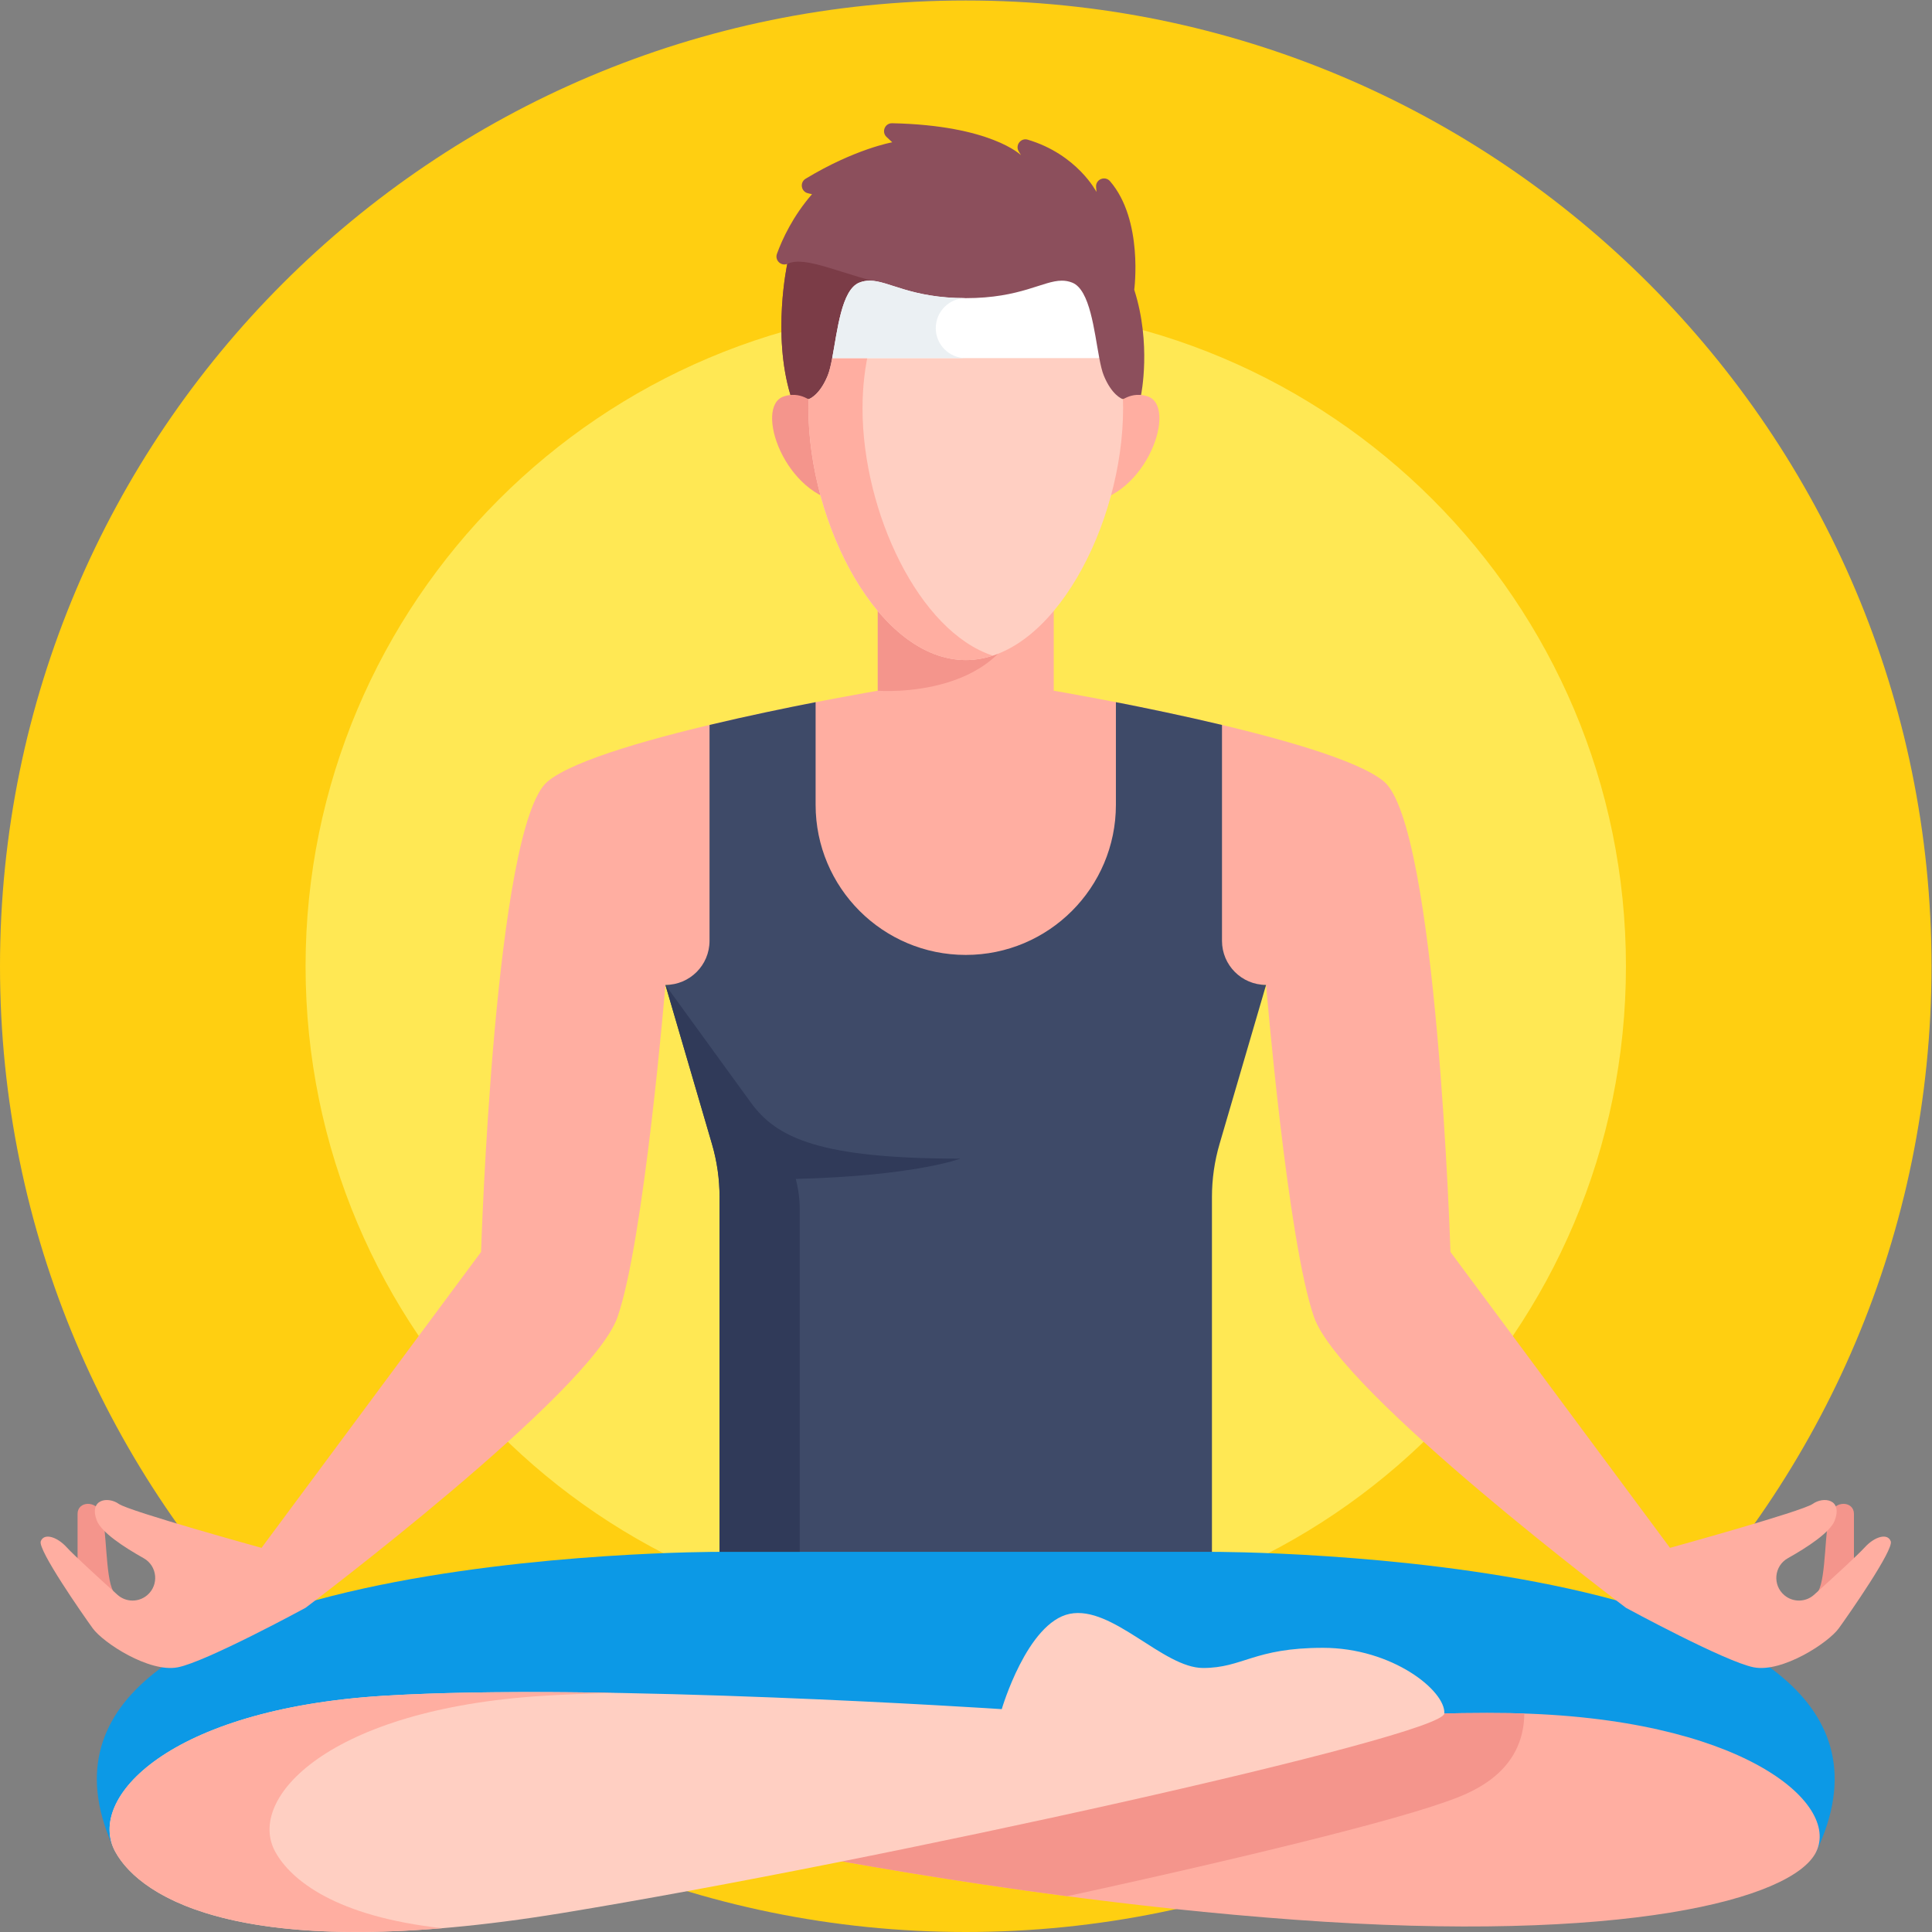
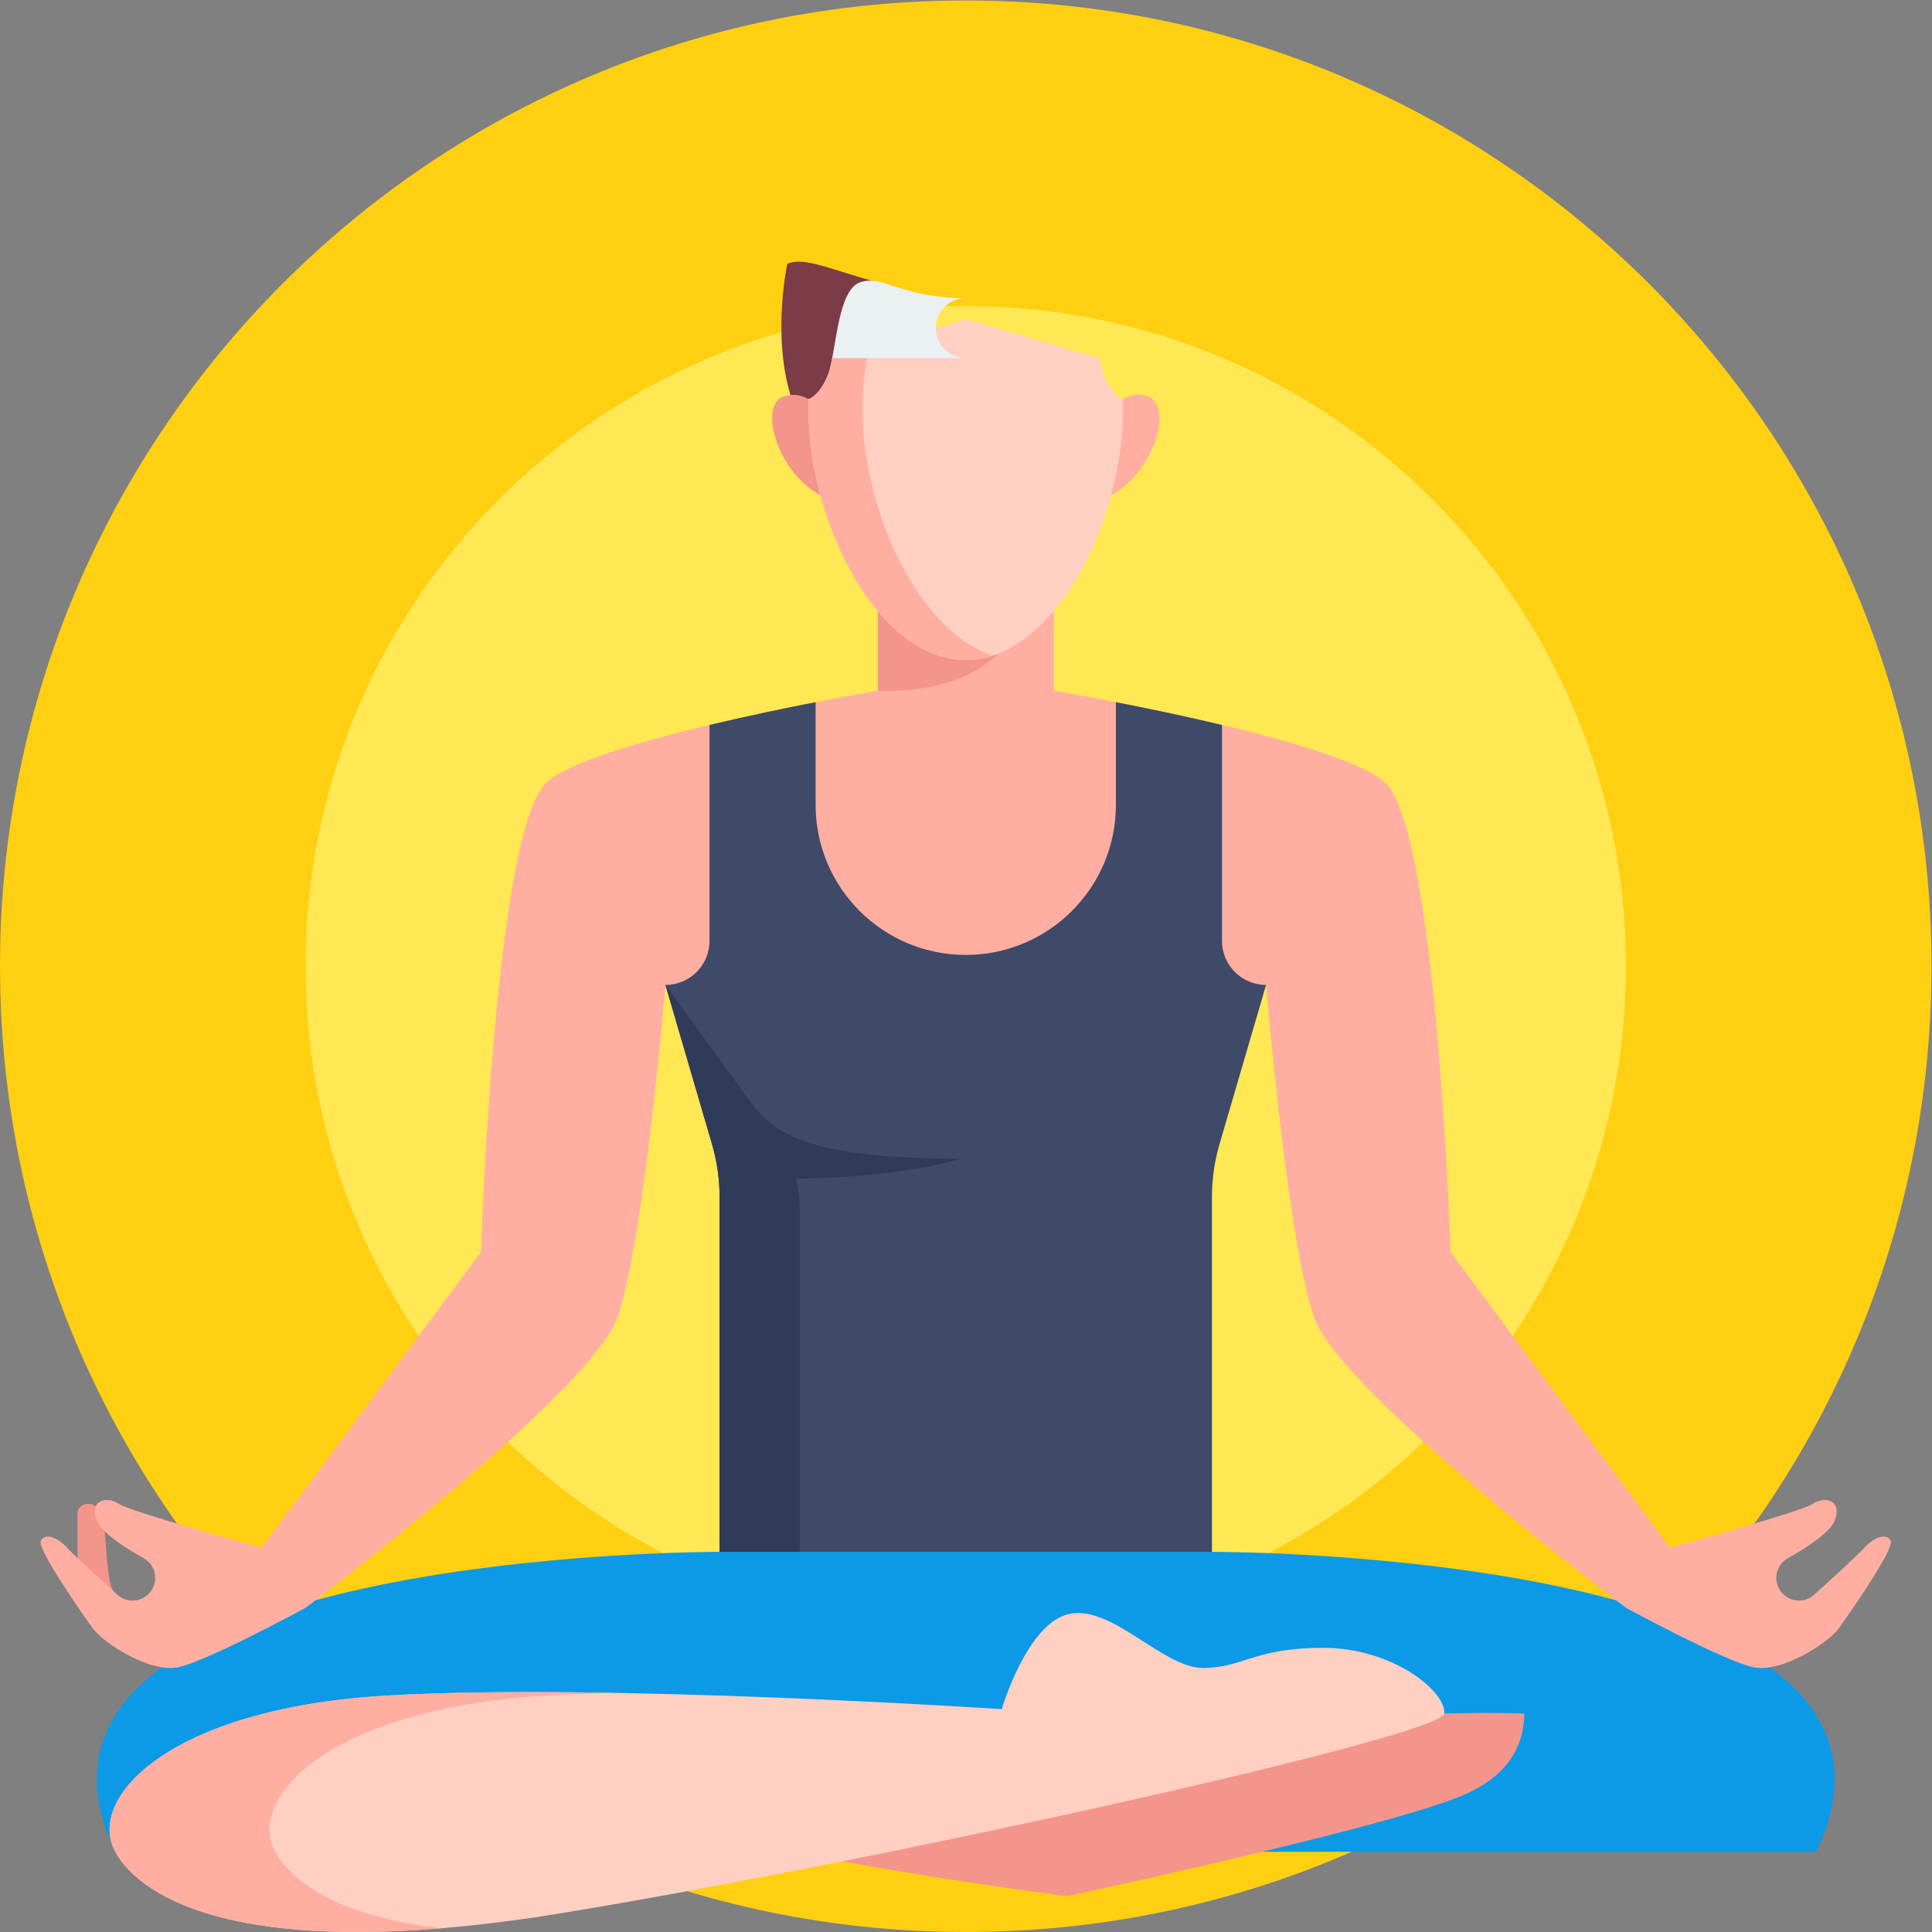
<svg xmlns="http://www.w3.org/2000/svg" version="1.1" id="svg2601" xml:space="preserve" width="682.667" height="682.667" viewBox="0 0 682.667 682.667">
  <rect x="0" y="0" width="682.667" height="682.667" fill="#808080" stroke="none" />
  <defs id="defs2605">
    <clipPath clipPathUnits="userSpaceOnUse" id="clipPath2615">
      <path d="M 0,512 H 512 V 0 H 0 Z" id="path2613" />
    </clipPath>
  </defs>
  <g id="g2607" transform="matrix(1.333,0,0,-1.333,0,682.667)">
    <g id="g2609">
      <g id="g2611" clip-path="url(#clipPath2615)">
        <g id="g2617" transform="translate(512,256)">
          <path d="m 0,0 c 0,-141.385 -114.615,-256 -256,-256 -141.385,0 -256,114.615 -256,256 0,141.385 114.615,256 256,256 C -114.615,256 0,141.385 0,0" style="fill:#ffcf11;fill-opacity:1;fill-rule:nonzero;stroke:none" id="path2619" />
        </g>
        <g id="g2621" transform="translate(431,256)">
          <path d="m 0,0 c 0,-96.65 -78.35,-175 -175,-175 -96.65,0 -175,78.35 -175,175 0,96.65 78.35,175 175,175 C -78.35,175 0,96.65 0,0" style="fill:#ffe854;fill-opacity:1;fill-rule:nonzero;stroke:none" id="path2623" />
        </g>
        <g id="g2625" transform="translate(321.264,100.77)">
          <path d="M 0,0 -65.264,21.201 -130.527,0 c 0,0 -198.403,0.564 -160.174,-79.504 H -65.264 160.174 C 198.403,0.564 0,0 0,0" style="fill:#0c99e6;fill-opacity:1;fill-rule:nonzero;stroke:none" id="path2627" />
        </g>
        <g id="g2629" transform="translate(481.437,21.266)">
-           <path d="m 0,0 c -6.154,-12.65 -51.236,-24.381 -138.16,-18.021 -86.924,6.36 -166.781,24.735 -166.781,24.735 v 14.298 c 0,0 162.541,16.796 223.67,15.736 C -20.141,35.688 6.36,13.074 0,0" style="fill:#ffaea1;fill-opacity:1;fill-rule:nonzero;stroke:none" id="path2631" />
-         </g>
+           </g>
        <g id="g2633" transform="translate(404.023,56.68)">
          <path d="m 0,0 c 0.023,0.392 0.034,0.802 0.039,1.223 -1.29,0.043 -2.574,0.089 -3.896,0.112 -61.129,1.06 -223.67,-15.737 -223.67,-15.737 V -28.7 c 0,0 46.109,-10.608 106.388,-18.493 6.405,1.394 12.772,2.8 19.059,4.211 25.091,5.63 46.387,10.783 61.586,14.901 8.504,2.303 14.935,4.231 19.662,5.894 C -14.866,-20.088 -0.893,-15.172 0,0" style="fill:#f4958c;fill-opacity:1;fill-rule:nonzero;stroke:none" id="path2635" />
        </g>
        <g id="g2637" transform="translate(30.563,21.266)">
          <path d="m 0,0 c 6.782,-12.33 34.275,-30.035 118.372,-16.254 84.097,13.781 233.571,46.907 233.924,52.914 0.354,6.007 -13.787,17.403 -32.161,17.403 -18.374,0 -21.201,-5.344 -31.802,-5.344 -10.6,0 -24.027,16.651 -35.335,14.354 -11.307,-2.297 -18.02,-25.265 -18.02,-25.265 0,0 -107.065,7.067 -163.955,3.534 C 14.134,37.808 -7.774,14.134 0,0" style="fill:#ffcfc2;fill-opacity:1;fill-rule:nonzero;stroke:none" id="path2639" />
        </g>
        <g id="g2641" transform="translate(72.965,21.266)">
          <path d="m 0,0 c -7.774,14.134 14.134,37.808 71.023,41.342 5.903,0.367 12.352,0.618 19.16,0.776 C 67.969,42.51 45.964,42.419 28.621,41.342 -28.268,37.808 -50.176,14.134 -42.402,0 -36.558,-10.626 -15.326,-25.241 44.255,-20.258 16.15,-17.17 4.165,-7.573 0,0" style="fill:#ffaea1;fill-opacity:1;fill-rule:nonzero;stroke:none" id="path2643" />
        </g>
        <g id="g2645" transform="translate(20.563,94.409)">
          <path d="m 0,0 v 16.431 c 0,3.357 4.947,3.71 6.36,0 1.414,-3.71 0.995,-16.799 3.06,-20.414 v -6.087 z" style="fill:#f4958c;fill-opacity:1;fill-rule:nonzero;stroke:none" id="path2647" />
        </g>
        <g id="g2649" transform="translate(491.437,94.409)">
-           <path d="m 0,0 v 16.431 c 0,3.357 -4.947,3.71 -6.36,0 -1.414,-3.71 -0.995,-16.799 -3.06,-20.414 v -6.087 z" style="fill:#f4958c;fill-opacity:1;fill-rule:nonzero;stroke:none" id="path2651" />
-         </g>
+           </g>
        <g id="g2653" transform="translate(501.199,103.552)">
          <path d="m 0,0 c -0.795,2.253 -4.24,1.325 -6.89,-1.59 -1.852,-2.037 -8.879,-8.472 -13.442,-12.572 -2.228,-2.003 -5.588,-2.05 -7.876,-0.117 v 0 c -3.195,2.699 -2.724,7.761 0.922,9.807 5.191,2.913 11.271,6.882 12.445,10.037 2.12,5.698 -3.047,6.361 -5.83,4.373 C -23.454,7.95 -58.524,-1.723 -58.524,-1.723 l -58.196,78.444 c 0,0 -3.534,113.072 -17.668,124.733 -14.134,11.66 -87.489,24.027 -87.489,24.027 v 25.442 h -23.322 -23.321 v -25.442 c 0,0 -73.355,-12.367 -87.489,-24.027 -14.134,-11.661 -17.668,-124.733 -17.668,-124.733 l -58.196,-78.444 c 0,0 -35.07,9.673 -37.853,11.661 -2.783,1.988 -7.95,1.325 -5.83,-4.373 1.174,-3.155 7.253,-7.124 12.445,-10.037 3.646,-2.046 4.117,-7.108 0.922,-9.807 v 0 c -2.288,-1.933 -5.648,-1.886 -7.876,0.117 -4.563,4.1 -11.59,10.535 -13.442,12.572 -2.65,2.915 -6.095,3.843 -6.89,1.59 -0.795,-2.253 10.998,-19.213 13.781,-23.056 2.782,-3.843 14.973,-11.793 22.526,-10.336 7.553,1.458 33.877,15.769 33.877,15.769 0,0 75.617,56.889 82.684,77.03 7.067,20.141 12.721,88.09 12.721,88.09 h 159.219 c 0,0 5.654,-67.949 12.721,-88.09 7.067,-20.141 82.684,-77.03 82.684,-77.03 0,0 26.324,-14.311 33.877,-15.769 7.553,-1.457 19.744,6.493 22.526,10.336 C -10.998,-19.213 0.795,-2.253 0,0" style="fill:#ffaea1;fill-opacity:1;fill-rule:nonzero;stroke:none" id="path2655" />
        </g>
        <g id="g2657" transform="translate(232.679,329.034)">
          <path d="M 0,0 C 0,0 35.688,-2.827 39.222,25.441 H 0 Z" style="fill:#f4958c;fill-opacity:1;fill-rule:nonzero;stroke:none" id="path2659" />
        </g>
        <g id="g2661" transform="translate(300.661,435.322)">
-           <path d="m 0,0 c 0,0 2.475,18.462 -6.415,28.77 -1.332,1.544 -3.862,0.493 -3.7,-1.539 l 0.105,-1.307 c 0,0 -5.102,9.954 -18.233,13.862 -1.823,0.543 -3.356,-1.462 -2.386,-3.099 l 0.599,-1.01 c 0,0 -7.916,7.915 -34.148,8.462 -1.927,0.04 -2.881,-2.327 -1.474,-3.643 l 1.503,-1.405 v 0 c -0.001,0 -9.878,-1.742 -22.964,-9.665 -1.615,-0.977 -1.213,-3.429 0.628,-3.85 l 1.071,-0.245 c -5.065,-5.824 -7.865,-11.889 -9.292,-15.797 -0.621,-1.699 1.042,-3.336 2.731,-2.689 0,0 -4.02,-18.652 0.849,-34.745 L -44.661,-38.396 1.805,-27.9 c 0,0 2.815,13.526 -1.805,27.9" style="fill:#8c4f5c;fill-opacity:1;fill-rule:nonzero;stroke:none" id="path2663" />
-         </g>
+           </g>
        <g id="g2665" transform="translate(236.994,436.253)">
          <path d="m 0,0 c -13.69,2.936 -23.43,8.31 -28.308,5.914 0,0 -4.02,-18.651 0.849,-34.745 l 28.681,-6.478 z" style="fill:#7b3c47;fill-opacity:1;fill-rule:nonzero;stroke:none" id="path2667" />
        </g>
        <g id="g2669" transform="translate(291.459,398.532)">
          <path d="M 0,0 C 0,0 4.567,11.12 12.708,8.538 20.85,5.957 12.512,-18.14 -3.376,-19.658 Z" style="fill:#ffaea1;fill-opacity:1;fill-rule:nonzero;stroke:none" id="path2671" />
        </g>
        <g id="g2673" transform="translate(220.541,398.532)">
          <path d="M 0,0 C 0,0 -4.567,11.12 -12.708,8.538 -20.85,5.957 -12.512,-18.14 3.376,-19.658 Z" style="fill:#f4958c;fill-opacity:1;fill-rule:nonzero;stroke:none" id="path2675" />
        </g>
        <g id="g2677" transform="translate(292.597,412.564)">
          <path d="M 0,0 C -0.465,1.134 -0.841,2.758 -1.197,4.634 L -36.597,14.901 -71.998,4.634 C -72.354,2.758 -72.73,1.134 -73.195,0 c -2.092,-5.102 -4.72,-6.141 -5.07,-6.26 -0.025,-0.797 -0.041,-1.6 -0.041,-2.41 0,-30.713 18.674,-66.733 41.709,-66.733 23.035,0 41.708,36.02 41.708,66.733 0,0.81 -0.016,1.613 -0.041,2.41 C 4.72,-6.141 2.092,-5.102 0,0" style="fill:#ffcfc2;fill-opacity:1;fill-rule:nonzero;stroke:none" id="path2679" />
        </g>
        <g id="g2681" transform="translate(228.634,403.895)">
          <path d="m 0,0 c 0,5.723 0.656,11.139 1.862,16.174 l -9.897,-2.87 c -0.356,-1.876 -0.731,-3.5 -1.197,-4.634 -2.092,-5.102 -4.72,-6.142 -5.069,-6.26 -0.026,-0.798 -0.042,-1.6 -0.042,-2.41 0,-30.713 18.674,-66.734 41.709,-66.734 2.445,0 4.841,0.41 7.171,1.173 C 14.92,-59.141 0,-27.453 0,0" style="fill:#ffaea1;fill-opacity:1;fill-rule:nonzero;stroke:none" id="path2683" />
        </g>
        <g id="g2685" transform="translate(256,433.098)">
-           <path d="m 0,0 c -14.579,0 -20.414,4.622 -25.459,4.634 h -0.005 C -26.398,4.636 -27.304,4.48 -28.234,4.107 -32.956,2.213 -34.037,-8.72 -35.4,-15.899 H 35.4 C 34.036,-8.72 32.956,2.213 28.234,4.107 27.304,4.48 26.398,4.636 25.464,4.634 H 25.459 C 20.414,4.622 14.58,0 0,0" style="fill:#ffffff;fill-opacity:1;fill-rule:nonzero;stroke:none" id="path2687" />
-         </g>
+           </g>
        <g id="g2689" transform="translate(248.05,425.148)">
          <path d="m 0,0 c 0,4.391 3.559,7.95 7.95,7.95 -14.58,0 -20.415,4.622 -25.459,4.634 h -0.006 c -0.933,0.002 -1.839,-0.155 -2.769,-0.528 -4.722,-1.893 -5.803,-12.826 -7.167,-20.006 H 7.95 C 3.559,-7.95 0,-4.391 0,0" style="fill:#ebf0f3;fill-opacity:1;fill-rule:nonzero;stroke:none" id="path2691" />
        </g>
        <g id="g2693" transform="translate(335.61,251.05)">
          <path d="m 0,0 -12.338,-42.174 c -1.335,-4.561 -2.012,-9.288 -2.012,-14.04 v -94.066 h -130.52 v 94.066 c 0,4.752 -0.677,9.479 -2.012,14.04 L -159.22,0 c 6.46,0 11.69,5.23 11.69,11.69 v 57.22 c 10.07,2.4 20.12,4.48 28.12,6.04 v -27.2 c 0,-21.981 17.819,-39.8 39.8,-39.8 v 0 c 21.981,0 39.8,17.819 39.8,39.8 v 27.2 c 8,-1.56 18.05,-3.64 28.12,-6.04 V 11.69 C -11.69,5.23 -6.46,0 0,0" style="fill:#3e4a68;fill-opacity:1;fill-rule:nonzero;stroke:none" id="path2695" />
        </g>
        <g id="g2697" transform="translate(254.568,205)">
          <path d="M 0,0 C -37.432,0 -48.754,5.521 -55.547,14.878 L -78.178,46.05 -65.84,3.876 c 1.335,-4.561 2.012,-9.288 2.012,-14.039 v -94.067 h 21.26 v 90.701 c 0,2.768 -0.372,5.502 -1.06,8.15 C -12.008,-4.579 0,0 0,0" style="fill:#303a59;fill-opacity:1;fill-rule:nonzero;stroke:none" id="path2699" />
        </g>
      </g>
    </g>
  </g>
</svg>